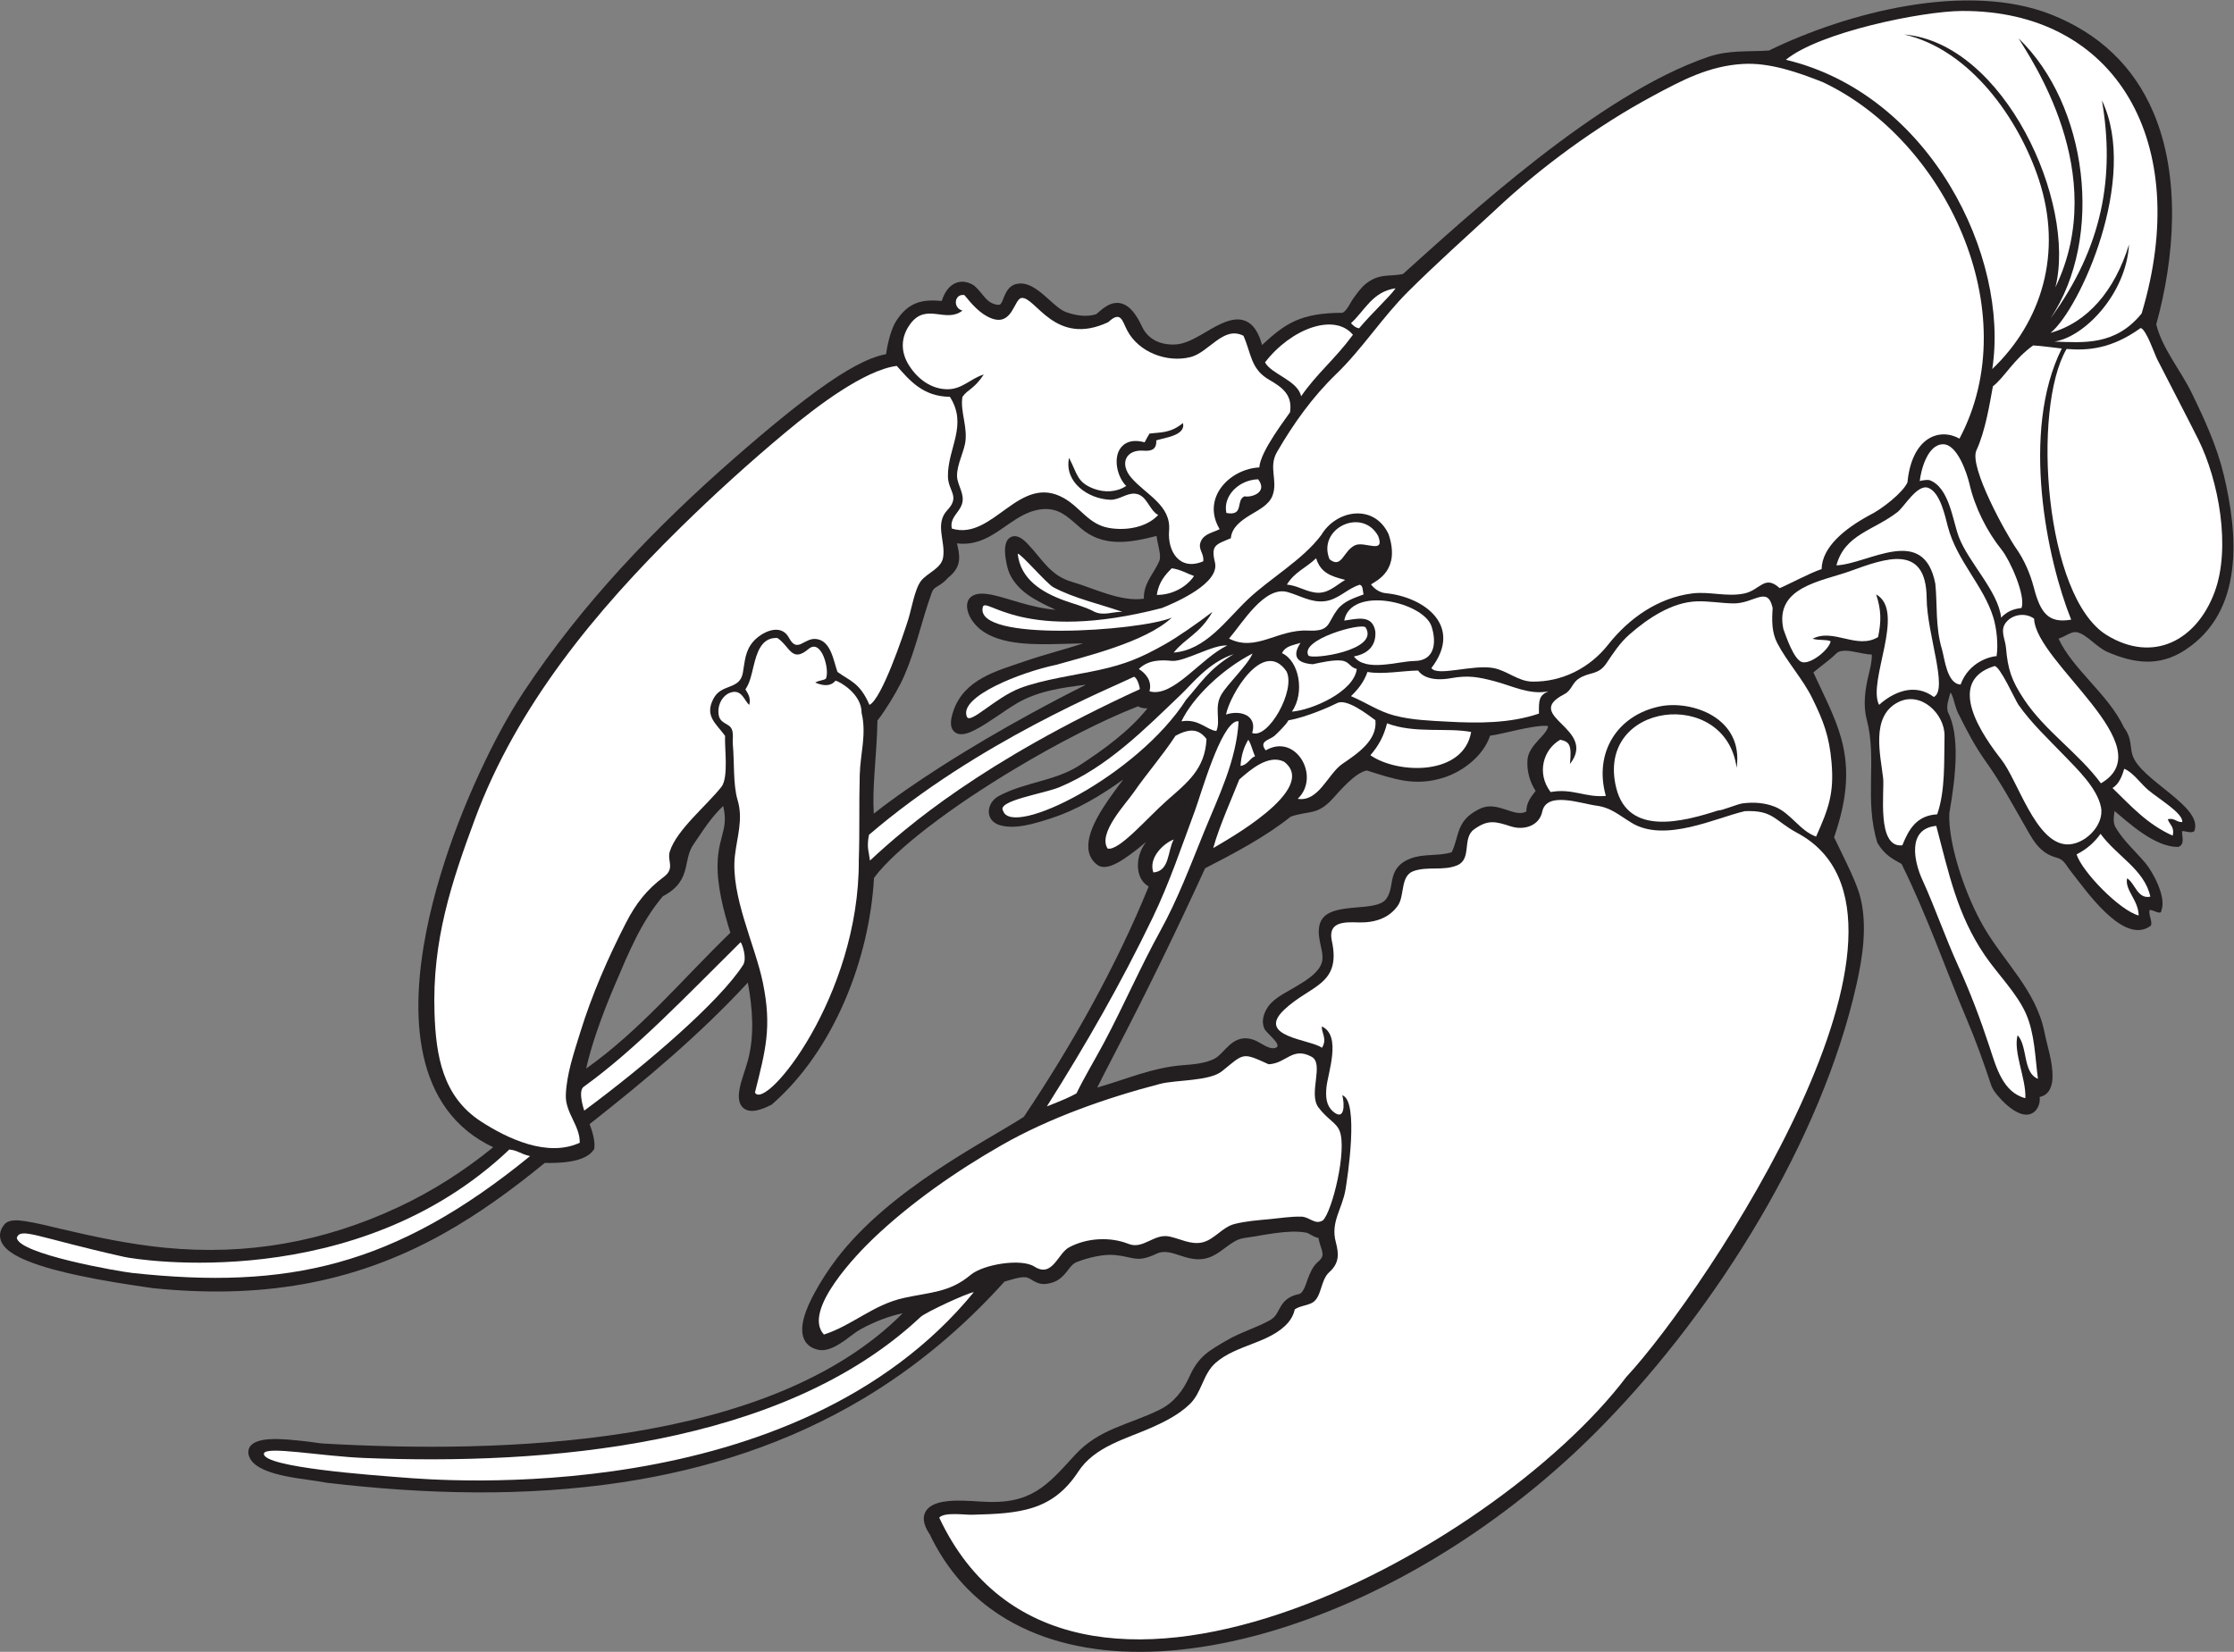
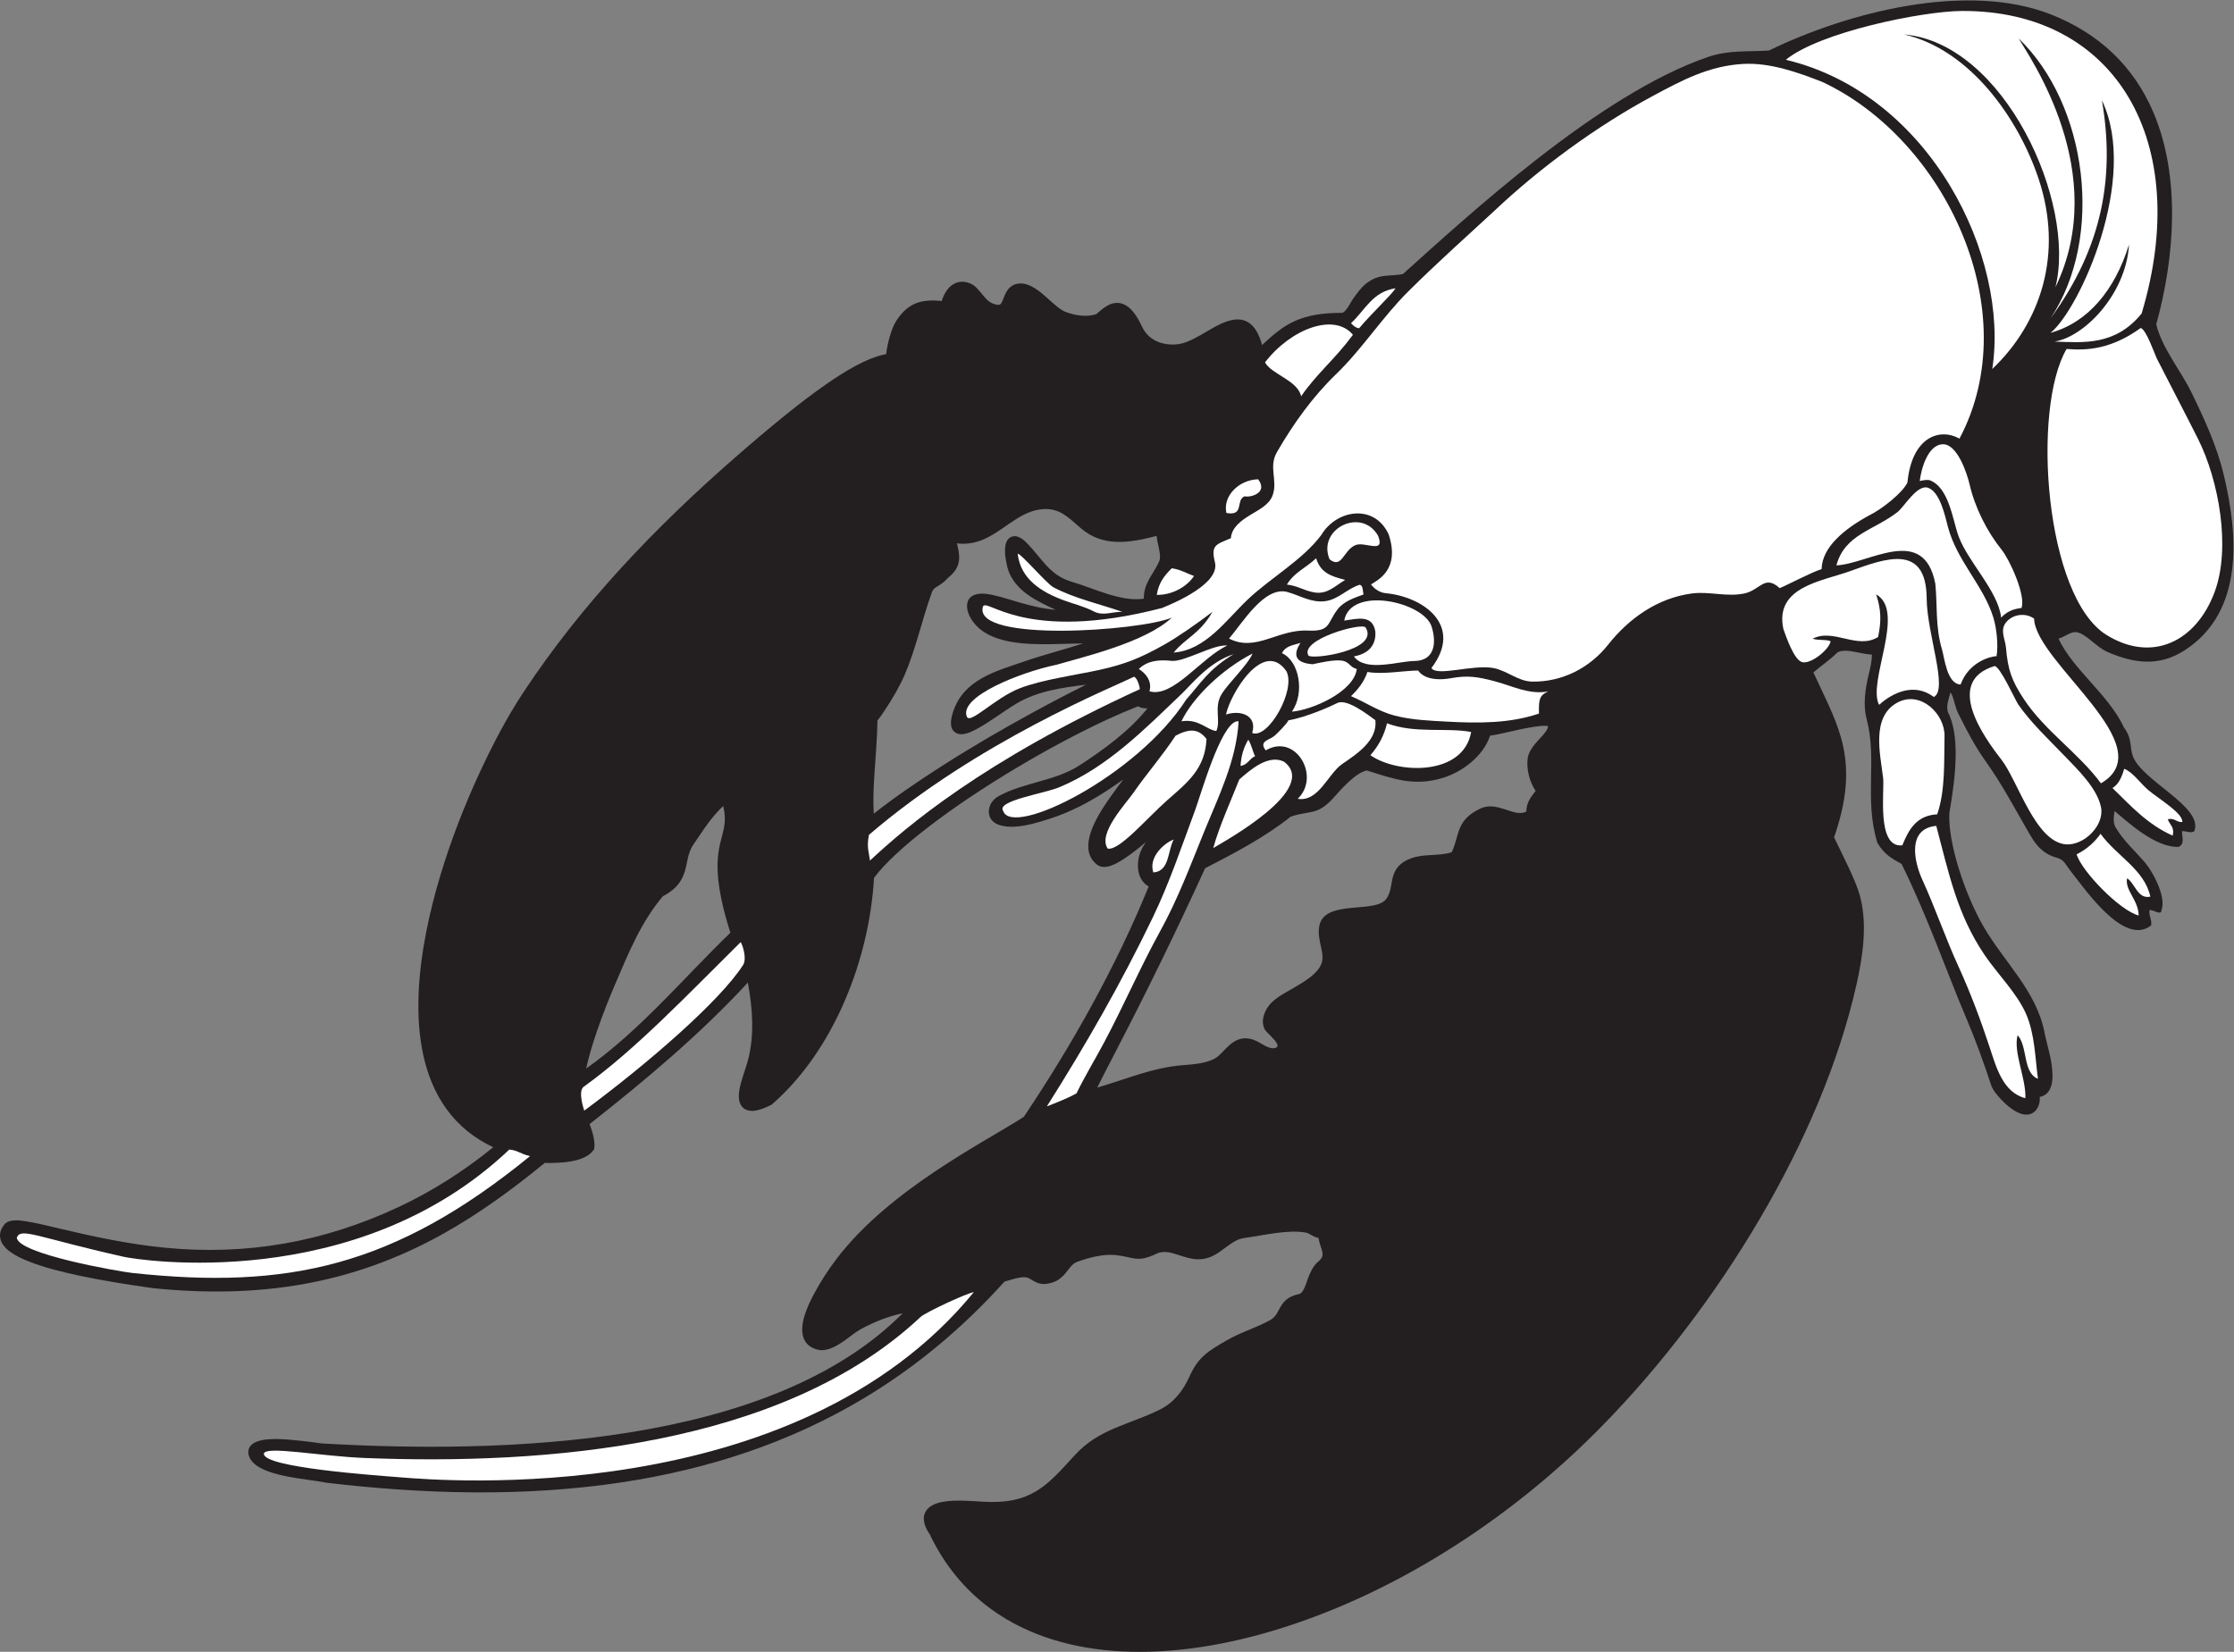
<svg xmlns="http://www.w3.org/2000/svg" viewBox="0 0 781.467 577.92" height="577.92" width="781.467" xml:space="preserve" id="svg2" version="1.1">
  <rect x="0" y="0" width="781.467" height="577.92" fill="#808080" stroke="none" />
  <defs id="defs6" />
  <g transform="matrix(1.333,0,0,-1.333,0,577.92)" id="g10">
    <g transform="scale(0.1)" id="g12">
      <path id="path14" style="fill:#231f20;fill-opacity:1;fill-rule:evenodd;stroke:none" d="m 5658.42,3484.27 c 15.45,-63.32 64.37,-121.19 92.8,-179.62 33.91,-69.65 66.32,-139.93 84.44,-215.58 37.7,-157.47 53.67,-358.35 -101.62,-459.7 -67.21,-43.87 -132.79,-35.64 -203.26,-5.16 -15.1,6.53 -28.46,17.92 -41.13,28.24 -10.92,8.9 -27.07,22.41 -41.54,23.96 -13.49,1.46 -27.81,-11.1 -46.04,-17.24 18.73,-40.83 53.81,-79.44 82.36,-111.71 32.21,-36.4 68.56,-76.43 88.97,-120.97 9.98,-13.15 14.97,-25.77 17.38,-42.24 1.58,-10.77 2.12,-20.89 5.54,-31.38 21.38,-65.71 186.24,-134.04 162.19,-198.51 -7.51,-7.29 -23.11,0.52 -32.46,-0.27 0.08,-17.36 7.49,-33.4 -8.89,-41.34 -62.67,-2.2 -135.06,67.09 -168.18,94.07 -0.1,-0.71 -0.19,-1.42 -0.29,-2.13 -1.07,-8.01 -2.25,-16.56 -1.61,-24.65 0.49,-6.09 2.03,-11.54 5.14,-16.84 20.23,-34.48 52.3,-62.7 78.03,-93.19 19.14,-22.71 55.62,-89.5 41.69,-124.1 0,-13.39 -19.93,0.86 -30.59,1.49 -4.4,-12.32 7.36,-28.24 3.33,-41.07 -70.54,-55.11 -172.67,95.08 -207.08,137.99 -4.89,6.09 -9.29,12.38 -13.76,18.77 -2.77,3.95 -5.68,8.16 -9.09,11.59 -5.62,5.64 -12.52,8.35 -20.08,10.44 -13.73,3.79 -26.06,10.45 -36.76,19.83 -18.98,16.6 -29.97,38.14 -42.3,59.6 -33.57,58.33 -65.13,117.48 -104.47,172.29 -28.25,39.37 -51.07,83.28 -72.51,126.66 -3.95,8 -6.56,16.48 -8.98,25.04 -2.74,9.64 -5.24,21.07 -11.17,29.62 -6.04,-21.89 -10.92,-33.66 -7.12,-50.79 31.87,-61.1 21.89,-164.57 4.09,-266.26 -3.69,-77.76 40.26,-212.18 90.25,-298.43 53.41,-92.11 137.46,-167.03 159.2,-275.64 7.91,-39.46 21.75,-76.92 21.35,-117.84 -0.21,-22.29 -7.27,-46.42 -31.84,-52.38 -0.5,-0.12 -1.23,-0.3 -1.98,-0.51 0.17,-1.97 0.4,-4.01 0.39,-5.89 -0.03,-7.63 -1.84,-14.66 -5.27,-21.47 -3.86,-7.64 -9.78,-13.73 -17.87,-16.85 -23.25,-8.99 -50.59,11.44 -66.8,26.23 -11.79,10.76 -32.22,32.51 -37.29,47.82 -19.45,58.64 -40.22,117.16 -64.42,174.03 -54.28,127.54 -101.85,267.43 -171.05,407.74 -26.37,14.49 -45.54,25.12 -63.49,55.41 -35.2,113.9 0.06,218.21 -28.13,324.44 -9.93,37.39 -3.84,79.38 5.09,116.15 4.18,17.15 8.73,35.45 8.53,53.43 -13.55,0.68 -27.68,3.9 -40.19,6.31 -14.37,2.76 -41.15,8.55 -53.01,-3.2 -18.75,-18.54 -40.46,-32.91 -60.24,-49.87 25.44,-55.65 55.81,-112.6 72.45,-171 25.86,-90.82 11.84,-174.29 -18.06,-261.77 10.89,-23.05 22.39,-45.85 33.28,-68.91 13.35,-28.26 29.33,-62.21 36.51,-92.57 17.13,-72.53 5.24,-152.15 -10.81,-223.88 C 4779.88,1340.53 4504.67,901.941 4212.16,601.063 3981.64,362.637 3678.26,160.82 3360.45,61.484 3226.69,19.668 3082.1,-6.27 2941.59,1.309 2820.35,7.852 2700.25,39.902 2601.02,112.059 c -70.3,51.125 -123.68,117.832 -161.03,196.105 -11.7,17.156 -22.22,40.078 -10.92,60.059 16.5,29.16 69.66,29.16 98.75,28.535 16.02,-0.352 31.99,-1.426 47.98,-2.5 131.02,-8.848 172,42.566 245.14,122.43 63.04,68.937 140.62,78.75 221.89,118.644 37.57,18.438 61.82,50.156 78.74,87.617 23.92,52.93 50.53,67.137 98.29,94.942 36.25,21.101 76.55,32.422 112.87,52.605 16.75,9.328 19.41,21.711 28.64,36.848 11.25,18.465 26.34,27.344 47.37,31.668 12.23,2.492 19.32,29.836 23.1,39.804 6.08,16.067 13.35,33.524 26.85,44.804 6.23,5.21 12.02,11.43 11.97,19.99 -0.03,7.18 -3.51,16.26 -5.72,23.08 -2.15,6.65 -3.97,13.08 -5.06,19.67 -0.27,0.05 -0.56,0.09 -0.83,0.15 -7.46,1.51 -13.67,4.94 -20.18,8.65 -3.04,1.72 -7.39,4.35 -10.84,5.02 -47.89,9.2 -114.31,-7.54 -162.89,-13.99 -10.42,-1.38 -19.64,-5.46 -28.56,-10.91 -26.66,-16.31 -44.95,-38.1 -77.71,-43.81 -6.53,-1.14 -13.15,-1.4 -19.76,-0.97 -14.53,0.95 -28.31,5.21 -42.07,9.68 -19.73,6.42 -41.32,14.55 -61.47,5.02 -53.14,-25.15 -59.21,-8.64 -109.59,-3.71 -30.61,2.99 -70.37,-6.93 -98.91,-17.81 -11.21,-4.28 -17.27,-12.29 -24.29,-21.5 -15.51,-20.336 -28.6,-32.172 -55.14,-36.106 -12.62,-1.875 -23.07,0.438 -34.09,6.61 -7.05,3.945 -13.66,9.347 -21.89,10.371 -15.27,1.894 -38.87,-6.766 -55.65,-11.25 C 2527.57,851.219 2403.95,747.363 2264.56,664.148 2070.2,548.125 1856.97,479.129 1633.79,445.207 1377.41,406.211 1112.85,413.535 855.973,444.012 l -0.668,0.078 -0.66,0.137 c -49.426,10.363 -172.063,15.324 -198.223,62.89 -4.625,8.41 -6.582,18.051 -2.777,27.188 12.679,30.48 80.726,24.386 106.914,22.394 19.011,-1.445 37.976,-3.625 56.882,-6.054 10.059,-1.29 21.606,-3.399 31.622,-3.965 461.107,-26.145 1169.187,-10.813 1519.717,341.922 -38.21,-7.813 -74.94,-22.879 -109.24,-41.266 -13.82,-7.426 -28.95,-20.402 -42.1,-29.602 -18.52,-12.98 -44.52,-29.492 -68.16,-25.254 -14.24,2.567 -27.1,8.973 -35.37,21.192 -23.34,34.461 5.27,94.187 22.34,126.082 16.86,31.523 37.89,63.946 59.63,92.456 140.34,183.99 393.47,308.52 490.85,372.04 125.77,187.42 242.5,394.99 327.66,604.63 -28.02,15.54 -33.38,52.5 -24.05,83.42 3.68,12.19 9.68,23.24 17.13,33.39 -18.7,-15.92 -38.23,-31.48 -58.26,-44.57 -17.8,-11.63 -49.78,-30.92 -70.21,-15.17 -7.76,5.96 -13.89,13.41 -17.91,22.36 -21.91,48.78 29.93,123.29 57.05,161.37 9.61,13.51 19.55,26.77 29.54,39.99 -59.09,-42.31 -121.2,-79.96 -191.18,-102.44 -39.19,-12.58 -91.82,-29.57 -132.54,-17.59 -40.44,11.89 -36.18,58.57 -3.2,76.45 67.81,36.78 148.01,38.82 212.91,81.12 61.9,40.36 130.02,89.48 177.56,149.24 -8.76,-0.73 -16.97,0.96 -24.88,5.14 -51.22,-19.91 -101.6,-43.61 -150.57,-68.43 -59.37,-30.09 -117.68,-62.63 -174.73,-96.93 -77.14,-46.37 -153.57,-96.61 -224.94,-151.5 -29.86,-22.96 -59.25,-47.07 -86.75,-72.85 -19.63,-18.42 -39.61,-38.74 -55.81,-60.47 -11.89,-212.52 -104.48,-451.92 -267.03,-593.88 l -1.44,-1.26 -1.71,-0.86 c -20.18,-10.14 -55.7,-26 -74.94,-5.88 -18.59,19.43 -5.61,59.52 1.37,81.76 4.23,13.48 9.12,27 12.75,40.62 17.77,66.59 12.38,137.17 -0.09,204.61 -126.31,-136.75 -269.09,-256.34 -415.19,-371.32 7.14,-18.83 14.66,-44.8 12.46,-61.81 l -0.48,-3.69 -2.13,-3.05 c -22.65,-32.35 -88.87,-34.12 -127.66,-33.44 -83.81,-68.65 -171.42,-132.8 -266.12,-185.73 C 921.316,962.195 675.797,926.875 401.641,954.5 l -0.328,0.031 -0.321,0.047 c -65.199,9.445 -129.836,19.258 -194.308,33.125 -44.664,9.59 -92.473,21.247 -134.813,38.477 -26.145,10.64 -68.84,30.7 -71.719,63.11 -1.074,12.04 3.574,22.94 11.016,32.17 12.062,14.99 38.891,11.3 55.551,8.76 29.625,-4.51 60.004,-12.3 89.199,-19.2 92.301,-21.83 182.738,-41.14 277.395,-50.36 214.476,-20.89 415.769,14.95 611.187,106.16 89.72,41.87 173.08,95.3 249.82,157.63 -48.92,22.93 -90.65,56 -122.87,100.58 -119.1,164.77 -70.22,432 -16.08,612.22 28.07,93.4 63.78,185.41 104.9,273.82 32.97,70.88 70.6,142.93 113.73,208.19 153.47,232.03 345.34,432.24 554.28,614.83 43.31,37.84 87.11,75.23 131.89,111.34 36.22,29.2 73.27,57.81 111.61,84.2 40.65,27.97 101.59,66.94 153.59,76.4 3.27,27.95 13.81,67.63 26.34,86.96 31.84,49.18 67.39,57.52 119.66,52.61 3.04,10.91 8.86,21.96 13.8,28.58 17.71,23.73 44.05,28.46 69.62,12.73 l 0.94,-0.58 0.85,-0.72 c 12.51,-10.49 19.9,-22.29 30.65,-33.81 6.8,-7.28 13.53,-11.92 23.19,-14.69 3.77,-1.09 11.47,-3.05 14.93,0.01 3.7,3.27 7.03,13.02 8.81,17.61 7.56,19.44 17.38,34.78 40.36,36.62 29.24,2.34 56.72,-22.91 77.05,-41.03 11.94,-10.64 30.6,-28.4 45.58,-33.81 24.67,-8.91 53.9,-14 79.45,-5.69 3.79,3.25 7.51,6.57 11.35,9.77 11.03,9.17 23.44,17.8 38.06,19.6 35.71,4.41 57.95,-34.26 70.66,-61.54 17,-36.56 53.1,-50.15 91.64,-46.94 21.74,1.81 46.04,15.07 64.75,25.72 29.32,16.68 73.14,47 108.19,38.1 29.23,-7.42 43.11,-37.48 50.57,-65.54 60.2,55.85 100,84.27 211.29,84.51 12.05,5.93 20.75,27.64 28.58,38.21 9.75,13.17 19.6,27.66 32.5,37.93 14.62,11.66 29.28,18.13 47.79,20.56 16.89,2.2 32.79,1.28 49.73,5.23 163.56,146.54 512.98,471.62 800.51,569.58 54.76,18.66 104.05,13.19 159.71,16.8 206.25,100.67 520.36,181.74 741.13,94.39 123.77,-48.99 215.66,-134.06 267.94,-256.93 72.14,-169.57 55.64,-382.13 7.42,-556 z m -2816.16,-837.4 c -29.22,-0.46 -58.42,-1.81 -87.65,-2.1 -63.59,-0.65 -158.23,1.25 -200.12,57.69 -17.33,21 -29.24,62.23 6.11,72.85 l 0.38,0.12 c 16.21,4.39 36.03,0.55 52.03,-3.34 21.28,-5.19 42.34,-12.13 63.42,-18.18 30.52,-8.77 62.07,-16.4 93.87,-18.87 -47.23,22.04 -95.98,44.12 -120.03,92.72 -5.48,11.08 -9.1,27.99 -10.97,40.18 -2.66,17.27 -5.66,47.75 12.85,57.61 16.24,8.66 32.88,-5.3 43.54,-16.33 39.1,-40.39 59.47,-84.16 117.33,-100.86 55.55,-16.03 128.71,-53.4 188.78,-44.17 -0.21,4.12 -0.05,8.27 0.46,12.44 4.15,34.46 27.23,56.5 40,86.31 4.67,10.89 -0.56,31.51 -2.98,42.7 -1.64,7.53 -3.32,15.35 -4.33,23.2 -69.01,-17.68 -140.18,-30.93 -199.79,21.23 -35.48,31.04 -59.83,56.75 -110.43,47.57 -55.42,-10.04 -95.66,-58.82 -147.52,-79.42 -21.94,-8.72 -43.58,-11.61 -65.92,-8.85 0.72,-3.66 1.63,-7.3 2.44,-10.82 7.89,-34.27 2.87,-56.71 -26,-79.57 -5.82,-6.76 -12.19,-12.41 -19.64,-17.4 -4.58,-3.06 -9.73,-5.73 -14.11,-8.98 -4.73,-3.52 -6.98,-7.45 -8.97,-12.98 -25.98,-71.77 -41.37,-147.19 -71.87,-217.39 -6.62,-15.27 -14.51,-30.21 -22.73,-44.67 -9.08,-15.98 -18.8,-31.72 -29.03,-46.99 -5.68,-8.47 -12.04,-17.96 -18.74,-26.13 -0.79,-47.24 -4.96,-94.11 -7.98,-141.24 -2.19,-34.1 -3.8,-68.9 -1.71,-103.23 55.61,43.72 114.9,84.07 174.22,122.11 78.23,50.17 158.72,97.25 240.26,141.81 46.96,25.66 94.43,50.55 142.33,74.51 -63.47,-7.71 -127.13,-16.67 -182.35,-49.52 -17.82,-10.6 -35.11,-22.73 -52.32,-34.3 -18.25,-12.26 -37.4,-25.17 -57,-35.13 -14.68,-7.46 -36.91,-17.2 -52.05,-5.82 -16.4,12.33 -10.19,37.36 -4.88,53.67 28.02,85.94 114.01,107.08 189.84,133.21 49.71,17.15 101.22,29.85 151.26,46.36 z m 1220.28,-217.26 c -13.93,4.16 -63.78,-6.4 -75.31,-8.89 -17.17,-3.72 -34.26,-7.83 -51.46,-11.45 -7.16,-1.52 -16.63,-3.58 -25.42,-4.56 -17.41,-52.93 -71.72,-94.67 -122.99,-110.55 -75.97,-23.53 -129.68,-3.04 -200.61,19.14 -30.64,-6.03 -69.33,-51.86 -89.02,-73.55 -41.12,-45.3 -61.96,-30.95 -110.6,-47.57 -65.84,-52.94 -150.38,-97.43 -224.63,-135.5 -75.96,-166.02 -154.4,-326.73 -238.67,-488.67 -15.02,-28.87 -29.88,-57.83 -44.45,-86.92 76.71,21.9 144.21,52.39 224.51,58.68 26.58,2.07 57.13,4.4 81.45,16.04 8.45,4.06 15.98,11.53 22.45,18.17 11.98,12.31 23.63,25.66 39.92,32.34 18.49,7.57 36.75,3.86 53.87,-5.34 11.78,-6.34 28.77,-18.64 42.21,-16.57 28.06,4.31 -20.04,38.55 -25.53,50.61 -7.4,16.27 -4.33,32.77 3.44,48.26 14.97,29.85 46.41,43.36 73.48,59.52 24.88,14.84 67.89,38.61 74.29,69.43 2.62,12.57 -0.19,25.69 -2.88,37.99 -4.2,19.32 -8.53,37.71 -3.95,57.46 1.48,6.4 4.22,12.3 8.24,17.5 33.15,42.79 140.7,15.91 166.53,50.64 15.29,20.56 11.74,43.86 20.5,66.39 8.15,20.99 24.24,32.84 44.87,40.47 34.35,12.71 72.06,5.09 106.6,15.95 10.37,20.28 12.98,42.65 21.67,63.4 10.47,25.02 29.07,39.5 53.03,51.02 45.81,22.03 90.1,-25.06 121.28,-7.39 0.34,22.95 11.01,36.98 24.44,53.93 -15.66,23.95 -23.64,53.8 -21.32,82.13 1.68,20.47 15.54,37.02 28.79,51.58 6.36,7.01 24.59,24.43 25.27,36.31 z M 1897.66,2219.93 c -14.32,-13.52 -27.13,-28.61 -38.92,-44.36 -13.04,-17.43 -24.31,-35.71 -36.9,-53.3 -17.48,-24.4 -16.7,-45.71 -24.45,-72.77 -9.25,-32.3 -29.02,-51.19 -57.93,-66.37 -58.35,-69.2 -90.19,-149.29 -125.44,-231.53 -17.63,-41.1 -34.08,-82.91 -48.42,-125.26 -10.42,-30.77 -20.3,-63.04 -27.4,-95.36 141.93,100.34 254.09,236.19 378.48,356.48 -17.83,56.35 -34.82,121.92 -33.64,180.59 0.36,17.83 2.49,34.94 6.4,52.31 2.85,12.64 6.63,25.05 9.43,37.68 5,22.65 3.9,41.6 -1.21,61.89 v 0" />
      <path id="path16" style="fill:#ffffff;fill-opacity:1;fill-rule:evenodd;stroke:none" d="m 5391.24,3438.98 c 77.92,11.78 187.96,124.02 195.82,254.85 -37.62,-120.87 -107.87,-204.41 -205.99,-231.97 76.36,61.74 232.88,406.14 134.76,610.23 34.05,-197.04 3.21,-383.92 -134.76,-572.09 141.51,212.41 97.24,560.71 -83.9,734.82 30,-50.82 241.72,-352.88 96.62,-653.45 55.7,222.84 -134.56,640.91 -396.65,663.62 174.07,-40.03 301.34,-222.83 353.42,-381.4 63.23,-192.32 6.8,-373.53 -122.47,-496.66 45.55,293.56 -161.96,720.91 -541.59,811.67 88.19,72.57 357.99,127.55 461.76,128.1 404.1,2.09 606.81,-344.45 471.82,-793.99 -68.88,-85.07 -152.74,-76.33 -228.84,-73.73 v 0" />
      <path id="path18" style="fill:#ffffff;fill-opacity:1;fill-rule:evenodd;stroke:none" d="m 5142.07,3184.29 c -52.34,29.21 -124.93,4.3 -136.57,-115.17 -12.25,-26.5 -66.29,-69.88 -101.11,-86.71 -63.9,-34.87 -123.18,-83.05 -124.06,-140.5 -30.41,-9.99 -95.26,-44.57 -110.14,-50.05 -39.59,36.3 -50.94,-5.09 -92.58,-13.97 -46.43,-9.87 -91.37,5.97 -137.31,0 -89.71,-11.64 -165.48,-65.03 -220.57,-134.83 -46.92,-59.44 -119.17,-97.9 -198.96,-96.54 -36.99,0.63 -66.1,28.94 -101.71,35.59 -54.09,10.11 -147.91,-23.14 -162.72,0 84.66,110.91 -19.44,186.75 -119.74,196.46 -18.3,1.77 -31.44,13.31 -38.75,23.06 16.13,10.77 77.59,37.9 46.09,131.79 -37.96,81.25 -137.34,64.19 -176.62,-2.12 -48.92,-65.59 -133.69,-112.83 -193.45,-169.66 -55.82,-53.09 -110.44,-132.91 -193.87,-138.84 31.11,38.39 68.51,48.71 101.71,106.79 -40.04,-30.57 -91.25,-66.21 -124.55,-84.98 -62.19,-35.08 -103.8,-52.55 -173.44,-67.66 -60.33,-13.1 -149.31,-25.38 -207.17,-47.73 -65.42,-25.27 -130.48,-95.41 -139.21,-74.98 -22.45,52.47 140.84,116.98 235.12,136.54 73.3,21.29 233.24,58.86 302.45,123.55 -84.8,-35.16 -519.47,-65.51 -495.8,27.97 7.41,29.25 104.78,-97.51 470.38,-2.55 37.22,15.06 152.18,65 138.76,119.75 -11.14,45.47 2.09,46.6 41.76,63.33 2.3,28.96 27.65,46.55 50.1,60.49 21.06,13.09 49.86,26.41 59.24,51.38 14.78,39.36 -11.47,74.46 11.78,114.5 43.69,75.22 93.07,144.45 155.71,204.94 68.02,65.68 120.78,149 188.88,216.62 73.21,72.7 150.07,141.55 225.89,211.47 119.43,112.91 268.43,222.28 416.05,301.57 76.25,40.97 146.46,78.54 235.77,83.84 71.1,4.24 146.01,-22.49 209.7,-47.67 322.74,-151.97 535.52,-602.54 358.94,-935.68 v 0" />
      <path id="path20" style="fill:#ffffff;fill-opacity:1;fill-rule:evenodd;stroke:none" d="m 3662.26,3578.82 c -12.58,-19.35 -59.71,-62.37 -95.58,-104.79 -8.18,0.33 -16.17,7.35 -21.38,13.26 36.42,33.08 56.14,82.85 116.96,91.53 z m -111.88,-122.04 c -48.04,-65.2 -93.24,-99.74 -135.94,-161.29 -9.5,41.97 -76.88,56.93 -94.85,88.82 69.12,89.78 182.88,130.48 230.79,72.47 v 0" />
      <path id="path22" style="fill:#ffffff;fill-opacity:1;fill-rule:evenodd;stroke:none" d="m 5423.14,3419.58 c 56.13,-4.58 118.15,0.19 194.4,54.99 14.61,-3.43 36.4,-68.24 43.5,-82.22 35.56,-69.99 72.25,-139.35 107.38,-209.56 54.17,-108.27 86.34,-285.16 43.17,-401.19 -47.83,-128.57 -162.32,-187.03 -283.04,-113.04 -162.53,99.57 -197.58,593.99 -105.41,751.02 v 0" />
-       <path id="path24" style="fill:#ffffff;fill-opacity:1;fill-rule:evenodd;stroke:none" d="m 5435.21,2709.09 c -59.19,-10.05 -80.33,16.16 -98.19,84.84 -9.27,35.63 -24.9,71.88 -46.4,102.5 -24.36,34.66 -124.23,213.46 -104.12,257.01 23.47,50.84 34.54,120.6 43.27,168.15 29.23,22.21 54.37,70.59 105.53,107.22 24.5,-1.26 49.28,-5.35 75.23,-8.05 -109.09,-217.94 -38.6,-554.94 24.68,-711.67 v 0" />
-       <path id="path26" style="fill:#ffffff;fill-opacity:1;fill-rule:evenodd;stroke:none" d="m 2353.28,3375.18 c 33.38,-37.8 68.7,-80.62 139.39,-81.13 47.79,-74.91 -5.86,-134.56 -5.09,-208.5 0.42,-39.73 32.85,-52.17 -1.38,-88.75 -34.34,-36.68 -4.03,-82.45 -11.34,-124.83 -4.95,-28.65 -41.36,-39.99 -57.66,-60.79 -16.77,-21.38 -25.43,-75.2 -33.88,-101.93 -12.88,-40.83 -69.75,-209.24 -101.7,-223.76 -25.28,58.6 -51.2,62.62 -83.91,86.45 -10.52,29.04 -16.84,82.09 -55.93,86.45 -32.19,3.6 -49.07,-38.84 -71.28,3.04 -21.62,40.75 -72.75,14.7 -94.24,-10.25 -21.13,-24.53 -21.42,-51.34 -26.9,-81.72 -8.23,-45.66 -55.75,-27.17 -77,-67.5 -24.05,-45.65 6.37,-64.82 30.41,-97.83 -1.77,-30.12 9.79,-109.2 -9.64,-133.87 -38.89,-49.34 -117.12,-112.52 -135.29,-169.13 -8.04,-25.08 14.72,-44.44 -16.17,-67.41 -44.72,-33.26 -73.3,-70.31 -98.72,-119.77 -47.6,-92.56 -90.12,-190.02 -120.74,-289.57 -16.04,-52.11 -35.33,-107.77 -37.37,-162.67 -1.74,-47.12 37.25,-79.89 36.54,-125.48 -84.33,-38.98 -189.22,10.4 -259.35,55.94 -100.54,65.27 -118.05,172.75 -121.78,284.18 -6.36,190.58 44.18,342.54 106.19,509.81 110.01,296.8 317.54,546.88 538.75,764.2 89.3,87.73 181.85,171.71 277.85,251.77 80.52,67.15 204.97,161.7 290.24,173.05 z m -186.07,-821.04 c -7.66,-5.05 -15.09,-3.25 -27.98,-10.17 26.66,-11.4 43.4,-7.5 53.41,5.09 11.57,-2.52 69.01,-35.52 68.36,-84.61 13.46,-56.16 -3.33,-105.9 -4.87,-162.64 -2.19,-80.55 0.2,-146.97 -2.48,-223.99 2.15,-357.44 -245.76,-660.41 -272.49,-609.79 28.12,112.13 44.64,171.76 20.87,287.93 -20.37,99.52 -85.04,228.08 -73.56,332.82 5.48,50.09 22.42,96.14 7.1,146.97 -12.09,40.12 -8.25,101.98 -12.46,145.5 -1.59,16.44 5.56,40.09 -11.97,50.71 -16.62,10.07 -25.95,13.74 -25.95,37.16 0,19.48 11.4,40.98 30.41,48.11 31.61,11.86 38.38,-23.21 50.74,-31.74 4.68,20.76 -5.05,31.09 -10.18,40.69 12.06,17.53 16.2,39.89 21.18,60.15 8.23,33.37 19.71,77.21 62.74,74.61 33.15,-22.23 37.22,-66.43 81.9,-28.63 33.88,28.67 56.16,-56.01 45.23,-78.17 v 0" />
      <path id="path28" style="fill:#ffffff;fill-opacity:1;fill-rule:evenodd;stroke:none" d="m 5304.8,2739.75 c -8.69,-1.6 -32.87,-2.76 -53.41,-25.42 -7.52,69.43 -86.3,145.59 -111.25,212.53 -16.18,43.46 -25,129.71 -76.9,148.53 -11.1,1.78 -25.42,-2.55 -25.42,-2.55 3.39,30.6 20.91,96.18 61.02,96.62 37.77,0.4 63.2,-76.86 69.75,-105.34 13.86,-60.19 45.58,-123.9 84.48,-172.01 20.65,-25.56 63.72,-119.57 51.73,-152.36 z m -229.99,-233.54 c -51.89,38.82 -108.54,11 -143.79,-20.72 -31.43,61.51 71.48,245.8 -7.62,289.86 13.48,-40.71 13.73,-70.31 5.08,-111.87 -55.33,-33.77 -116.89,24.06 -172,-4.48 19.71,-5.27 34.72,-1.01 47.5,-6.58 -3.73,-21.35 -50.26,-59.71 -73.82,-55.04 -22.32,4.4 -43.59,69.17 -50.19,86.95 -24.02,111.18 101.14,125.4 174.78,152.05 92.35,33.41 200.27,74.23 201.23,-71.75 0.6,-92.63 57.22,-238.79 18.83,-258.42 z m 70.23,32.68 c -35.94,1.34 -42.12,69.29 -48.74,91.54 -18.12,60.93 -11.87,116.32 -17.61,172.86 -30.32,157.71 -175.1,51.91 -259.54,48.34 21.94,81.59 97.43,91.16 160.19,139.84 18.2,14.12 52.28,74.89 81.3,63.43 30.84,-12.19 43.55,-73.51 50.91,-101.56 23.77,-90.52 93.62,-154.3 119.5,-239.01 8.61,-28.16 13.12,-71.85 8.34,-100.98 -15.8,-0.55 -72.69,-14.85 -94.35,-74.46 v 0" />
      <path id="path30" style="fill:#ffffff;fill-opacity:1;fill-rule:evenodd;stroke:none" d="m 3301.64,3077.52 c 26.83,-35.56 -19.88,-48.57 -35.66,-44.62 -24.23,-10.09 0.31,-52.59 -47.65,-43.77 -9.83,43.62 31.63,87.02 83.31,88.39 z m 187.31,-209.89 c -32.95,80.79 85.16,137.6 127.63,61.19 18.93,-48.99 -35.19,-13.34 -60.01,-24.21 -31.92,-13.97 -34.73,-63.28 -67.62,-36.98 v 0" />
      <path id="path32" style="fill:#ffffff;fill-opacity:1;fill-rule:evenodd;stroke:none" d="m 3453.77,2870.29 c 11.72,-37.44 37,-46.91 76.27,-56.8 -26.53,-15.73 -46.74,-38.61 -80.73,-32.92 -28.12,4.71 -43.67,17.68 -72.25,20.64 20.23,33.17 49.38,43.01 76.71,69.08 z m -287.66,-474.25 c -3.52,-78.58 -50.2,-114.47 -102.83,-160.7 -52.6,-46.21 -126.55,-134.2 -156.6,-127.01 -26.63,39.94 47.89,117.51 69.07,148.33 32.38,47.09 73.33,93.5 109.11,147.81 40.46,21.51 61.77,16.22 81.25,-8.43 z M 3026.6,2045.61 c -13.61,39.71 28.43,77.28 53.4,86.46 -16.39,-30.23 -10.12,-83.12 -53.4,-86.46 z m 157.22,64 c 14.83,55.87 53.89,142.3 68.31,180.02 28.14,24.76 76.41,67.22 117.59,46.6 94.09,-72.1 -157.14,-209.04 -185.9,-226.62 z m 91.96,284.35 c 8.18,-12.16 11.01,-29.67 17.81,-43.22 -15.04,-6.15 -19.33,-23.06 -38.15,-25.43 1.63,28.03 9.1,50.23 20.34,68.65 z m 584.81,20.34 c -20.3,-115.53 -191.98,-111.15 -264.44,-61.02 22.07,25.35 35.69,51.31 43.71,83.79 72.41,-27.63 157.22,-10.56 220.73,-22.77 z m -251.29,30.94 c 5.83,-53.22 -48.15,-88.32 -86.89,-114.85 -37.7,-25.82 -61.84,-100.45 -116.95,-91.53 61.04,58.61 -5.05,173.48 -83.94,127.18 -19.23,24.68 9.96,26.89 22.91,38.09 9.03,8.25 31.32,29.86 36.66,40.8 47.3,7.86 113.77,37.8 127.56,45.08 25.33,13.36 80.33,-30.12 100.65,-44.77 z m 453.57,75.57 c -24.2,-10.54 -24.91,-22.84 -24.31,-58.2 -76.22,-26 -159.82,-25.54 -239.28,-21.19 -46.53,2.54 -94.52,4.17 -139.8,16.02 -41.39,10.83 -71.1,32.26 -114.18,50.94 18.21,17.39 34.06,37.13 43.22,63.56 38.3,-7.46 95.56,3.45 133.02,3.63 10.99,-16.45 38.67,-28.54 86.09,-20.07 44.39,7.93 69.55,3.76 113.87,-7.82 46.98,-12.27 91.27,-36.29 141.37,-26.87 z m -776.92,-109.05 c 14.3,46.57 -31.56,61 -68.65,48.31 10.25,52.29 98.25,201.17 158.67,113.39 25.18,-49.45 -48.17,-179.01 -90.02,-161.7 z m 1.04,208.5 c -13.55,-31.58 -64.96,-78.69 -82.15,-108.23 -19.52,-33.54 -0.66,-68.32 -12.96,-95.19 -25.88,3.12 -46.49,33.05 -91.54,25.43 29.78,62.94 107.57,137.37 186.65,177.99 z m -49.85,-1.81 c -66.2,-39.93 -86.89,-77.3 -124,-118.71 -129.01,-201.05 -457.01,-363.65 -480.64,-292.69 -18.76,26.84 106.32,45.14 147.77,62.36 125.44,52.12 223.99,152.6 320.27,244.61 27.16,25.94 71.52,83.21 136.6,104.43 z m -16.33,22.72 c -68.12,-31.04 -142.18,-138.24 -204.37,-120.08 7.79,28.29 -11.46,48.27 -27.97,58.48 24.22,23.89 57.4,24.35 86.23,21.41 33.03,-3.37 110.26,44.26 146.11,40.19 z m 339.75,-61.6 c -8.04,-60.53 -118.49,-107.93 -170.36,-111.87 34.66,49.72 19.02,133.35 -26.05,153.47 9.67,19.14 26.81,19.92 48.51,27.05 -16.39,-25.45 -20.69,-52.31 32.11,-56.09 20.37,4.29 53.89,12.13 75.5,9.58 21.58,-2.55 20.49,-17.02 40.29,-22.14 z m 17.79,195.78 c -23.99,-9.04 -51.57,-17.57 -67.95,-38.83 -28.58,-37.11 -17.9,-58.88 -77.87,-56.06 -80.45,3.77 -136.38,-57.1 -207.25,-21.03 34.91,40.44 93,139.06 153.45,122.15 32.73,-9.15 62.04,-28.33 97.92,-24.03 35.57,4.28 58.39,33 91.53,43.23 9.49,-2.39 7.31,-16.43 10.17,-25.43 z m -444.95,48.31 c -20.61,-30.25 -59.08,-49.91 -97.79,-49.58 5.25,32.9 20.25,50.84 39.3,69.92 23.16,-3.12 39.04,-13.51 58.49,-20.34 z m -462.76,58.48 c 8,1.4 76.12,-78.68 93.86,-88.14 54.39,-28.99 122.44,-43.98 180.75,-64.41 -26.43,0.86 -50.28,-11.87 -75.48,1.35 -24.73,12.98 -52.2,19.36 -78.31,29.01 -57.75,21.33 -113.5,55.29 -120.82,122.19 v 0" />
-       <path id="path34" style="fill:#ffffff;fill-opacity:1;fill-rule:evenodd;stroke:none" d="m 4651.77,2739.75 c -2.17,-32.74 -2.72,-63.77 12.45,-92.79 25.26,-48.39 67.28,-94.48 91.37,-143.67 29.34,-59.87 44.62,-99.15 50.69,-168.24 7.13,-80.95 -7.32,-121.45 -40.52,-195.35 -43.22,15.63 -66.37,62.29 -109.33,78.82 -26.71,10.27 -54.34,11.94 -82.48,8.57 -14.72,-1.75 -56.42,-19.8 -64.99,-18.74 -89.92,-28.62 -235.91,-69.46 -267.68,59.29 -55.71,225.81 287.51,266.41 315.99,52.58 19.19,132.99 -120.01,177.78 -200.83,161.4 -111.04,-22.52 -174.66,-119.98 -142.44,-235.13 -54.49,-4.83 -86.98,20.64 -144.92,10.17 -37.81,49.86 -18.77,112.5 25.42,137.3 24.13,-5.55 30.32,-12.77 25.43,-63.57 73.46,93.5 -126.41,125.3 -15.68,182.65 21.11,10.94 20.14,28.74 38.56,41.1 28.02,18.79 50.89,8.22 72.65,40.37 19.05,28.13 34.99,53.29 60.89,76.04 47.38,41.6 110.95,84.45 176.21,86.6 31.97,1.06 63.74,-4.85 95.68,-5.4 54.89,-0.96 90.37,48.17 103.53,-12 z M 2680.81,3553.4 c 36.73,3.98 87.74,-129.11 227.46,-63.43 33.55,31.3 36.64,3 49.92,-22.1 30.37,-57.44 104.82,-84.99 165.83,-69.6 48.8,12.3 86.14,82.97 139.05,55.96 20.89,-47.13 18.65,-87.33 67.5,-115.52 35.99,-20.76 61.33,-40.27 54.75,-85.29 -7.54,-12.07 -78.1,-101.9 -80.62,-144.72 -77.43,-3.91 -152.88,-79.91 -104.18,-161.97 -16.31,-9.03 -40.03,-11.52 -48.95,-31.53 -9.68,-21.72 8.89,-30.99 5.97,-52.89 -61.97,-26.52 -94.24,26.21 -89.64,80.54 5.64,66.5 -60,93.9 -98.45,137.89 -32.91,37.66 -15.07,75.67 31.91,71.87 20.23,-1.63 34.33,3.51 32.87,27.02 20.48,7 78.29,12.37 70.04,45.54 -33.49,-27.77 -60.64,-23.87 -87.83,-27.74 -4.51,-7.48 -8.75,-15.11 -12.72,-22.88 -15.91,4.33 -34.4,5.91 -49.33,-2.69 -38.32,-22.07 -25.69,-85.94 1.02,-111.73 -24.68,-16.76 -57.23,-17.81 -84.58,-7.53 -44.66,16.76 -42.91,37.88 -65.43,81.26 -13.33,-64.12 50.24,-107.57 107.39,-110.03 23.96,-1.03 43.28,17.87 65.5,15.96 31.94,-2.76 36.44,-42.96 61.03,-55.94 -31.21,-33.72 -86.14,-41.55 -129.3,-33.97 -53.07,9.32 -73.96,52.75 -117.2,77.68 -118.16,68.12 -186.4,-112.72 -295.07,-79.31 -4.79,24.84 11.49,35.57 22.39,54.71 15.02,26.34 -0.84,46.71 -7.17,71.83 -7.2,28.53 13.51,67.09 19.25,94.84 8.94,43.3 -13.33,85.82 -6.51,124.42 15.5,21.09 29.85,19.45 55.94,58.48 -35,-10.47 -56.53,-39.15 -96.05,-38.67 -42.25,0.5 -76.88,26.75 -99.3,61.23 -23.82,36.64 -23.08,76.39 3.36,111.32 41.83,55.26 92.57,-0.2 136.05,33.93 -26.35,6.88 -21.17,45.2 5.08,40.68 19.74,-24.04 41.57,-50.22 71.7,-61.37 54.82,-20.28 58.55,51.6 78.32,53.75 v 0" />
      <path id="path36" style="fill:#ffffff;fill-opacity:1;fill-rule:evenodd;stroke:none" d="m 3552.93,2612.63 c 41.43,7.47 58.84,32.78 56.16,65.9 -7.66,44.38 -46.94,33.07 -81.59,28.17 17.27,92.3 208.77,49.12 229.34,-15.78 13.39,-42.27 8.23,-89.67 -44.83,-90.26 -42.97,-0.48 -128.76,-29.99 -159.08,11.97 z m 30.51,76.28 c 38.77,-60.63 -142.63,-85.82 -150.01,-73.74 -22.82,41.66 138.11,86.6 150.01,73.74 v 0" />
      <path id="path38" style="fill:#ffffff;fill-opacity:1;fill-rule:evenodd;stroke:none" d="m 5337.85,2711.79 c 4.06,-115.49 340.28,-336.01 175.44,-432.25 -58.99,79.87 -146.53,136.99 -201.87,220.42 -33.21,50.05 -42.44,78.88 -47.31,135.55 -1.94,22.79 -16.77,45.72 0.3,66.67 17.52,21.48 50.99,25.84 73.44,9.61 z m -254.26,-513.61 c -54.68,-2.96 -74.89,-40.38 -91.54,-81.36 -68.26,-7.48 -46.37,142 -50.34,176.5 -7.13,61.82 -32.63,161.31 38.19,198.54 61,32.08 124.2,-31.17 122.93,-88.3 -1.45,-65.81 2.48,-142.67 -19.24,-205.38 z m 150.02,389.02 c 13.5,2.9 55.35,-90.32 62.81,-100.95 34.64,-49.41 78.97,-90.59 120.6,-133.9 34.03,-35.4 86.16,-85 96.37,-135.31 9.74,-47.98 -44.75,-101.09 -91.63,-97.68 -80.78,5.85 -126.42,166.91 -169.58,222.24 -47.34,60.69 -150.17,205 -18.57,245.6 v 0" />
      <path id="path40" style="fill:#ffffff;fill-opacity:1;fill-rule:evenodd;stroke:none" d="m 5574.32,2317.68 c 21.94,-7.86 44.16,-39.98 63.12,-55.75 31.47,-26.15 91.17,-60.73 89.43,-84.09 -16.02,-0.77 -19.2,11.31 -38.14,7.62 3.97,-14.08 18.57,-19.91 12.72,-43.23 -67.15,30.33 -108.44,76.95 -157.9,124.97 16.31,9.67 24.69,29.41 30.77,50.48 z m -493.19,-149.79 c 32.78,-123.33 54.38,-232.18 127.27,-339.49 33.46,-49.27 84.62,-99.74 108.35,-153.97 23.07,-52.76 23.66,-114.17 31.27,-170.39 -40.31,15.64 -26.48,85.39 -53.4,114.42 -12.06,-44.19 22.74,-114.48 20.34,-165.27 -59.23,15 -76.68,82.1 -94.07,134.76 -24.2,73.24 -49.96,141.82 -82.23,212.6 -33.97,74.54 -60.14,151.7 -94.18,226.25 -21.36,46.79 -40.72,133.67 36.65,141.09 z m 431.12,-20.86 c 42.83,-58.88 115.29,-93.69 130.71,-164.97 -33.78,-6.95 -39.63,34.53 -61.02,48.3 -6.47,-31.41 29.6,-56.68 30.4,-97.68 -49.2,12.67 -148.82,115 -162.99,160.46 25.57,12.57 47.15,31.49 62.9,53.89 v 0" />
      <path id="path42" style="fill:#ffffff;fill-opacity:1;fill-rule:evenodd;stroke:none" d="M 2555.51,944.043 C 2085.97,370.391 1151,450.137 1054.5,457.754 c -73.523,5.809 -363.914,26.113 -362.02,62.293 2.356,21.496 149.086,-6.66 264.438,-11.238 472.132,-18.743 1095.182,28.418 1459.192,370.488 14.81,12.82 121.62,62.441 139.4,64.746 z m 689.76,1498.227 c 1.69,0 3.39,0 5.08,0 -5.8,-103.7 -53.09,-197.91 -91.53,-292.41 -35.46,-87.22 -68.23,-174.76 -113.74,-257.28 -52.9,-95.95 -96.49,-197.15 -148.09,-293.92 -23.78,-44.59 -49.99,-87.47 -72.13,-132.92 -20.56,-11.4 -38.72,-18.66 -77.74,-34.22 102.88,162.92 193.99,321.81 277.69,495.28 43.91,90.97 75.98,187.03 111.13,281.55 15.64,42.07 66.72,224.4 109.33,233.92 z m -254.26,84.33 c -412.46,-189.21 -612.19,-360.4 -707.95,-449.72 -2.58,21.42 -9.43,34.47 -2.67,67.54 286.04,245.63 641.52,388.02 695.36,414.81 9.27,-2.67 15.77,-28.62 15.26,-32.63 z M 1533.19,1420.55 c 0,0 -17.79,50.81 -1.47,62.56 137.67,99.1 271.12,240.53 411.74,379.44 3.7,-2.78 17.76,-42.24 6.55,-59.78 -60.55,-94.74 -251.46,-260.01 -416.82,-382.22 z m -196.57,-102.12 c 23.59,-2.68 26.61,-10.54 54.25,-17.37 C 1033.96,1009.91 753.395,950.918 347.988,994.336 313.699,998.008 47.348,1044.1 44.109,1087.05 c 10.445,27.8 51.48,1.14 281.45,-50.37 35.711,-8 608.91,-99.641 1011.061,281.75 v 0" />
-       <path id="path44" style="fill:#ffffff;fill-opacity:1;fill-rule:evenodd;stroke:none" d="m 2464.7,352.234 c 13.46,15.235 65.99,7.09 86.44,7.629 122.4,3.137 210.19,8.797 278.35,112.989 43.57,66.589 125.28,85.828 193.49,116.211 35.02,15.593 70.29,33.73 98.38,60.312 32.82,31.074 34.66,79.07 68.63,109.129 54.33,48.059 143.21,51.387 190.17,105.41 8.8,10.168 14.7,21.836 17.67,34.981 12.95,8.906 30.19,9.609 44.12,16.515 27.34,13.543 22.05,59.246 46.31,81.082 26.03,23.438 25.72,46.858 17.18,78.778 -14.16,53.03 16.49,86.32 25.28,137.41 4.87,28.25 36.59,233.86 -8.31,248.14 6.54,-24.3 6.33,-69.29 -24.57,-42.28 -17.68,15.45 -19.36,38.08 -17.06,62.39 3.67,38.77 40.5,135.97 -11.76,160.42 -2.7,-13.8 15.09,-32.65 0,-55.94 -29.23,22.19 -173.75,28.16 -99.68,99.3 68.04,65.33 151.15,64.43 125.65,181.43 -10.93,50.18 32.63,49.61 68.86,48.38 40.36,-1.38 80.43,9.19 104.67,44.51 17.96,26.15 5.8,77.34 40.41,89.99 36.6,13.4 78.45,0.12 114.7,15.22 39.98,16.64 12.39,71.05 44.38,94.28 36.52,26.52 55.97,21.18 96.87,8 33.8,-10.89 74.29,0.78 82.33,38.89 11.4,54.12 101.34,20.89 141.38,15.65 39.55,-5.18 59.5,-25.07 94.07,-45.77 87.36,-52.26 221.11,14.2 296.32,31.24 74.59,3.02 76.7,-24.26 136.87,-56.94 C 5130.06,1929.59 4478.29,947.598 4267.56,721.23 3921.44,263.672 2796.8,-352.918 2464.7,352.234 Z m 1007.29,780.586 c -21.16,-13.73 -34.99,9 -57.22,9.47 -27.77,0.57 -55.67,-4.04 -83.25,-6.63 -30.43,-2.85 -61.43,-5.07 -91.19,-12.52 -33.72,-8.43 -53.58,-41.93 -86.59,-48.8 -29.44,-6.13 -57.63,10.23 -85.63,15.9 -39.95,8.1 -68.29,-34.85 -106.66,-19.51 -47.81,19.11 -109.05,16.15 -156.05,-9.1 -30,-16.13 -43.37,-80.821 -90.96,-50.44 -34.71,22.16 -134.19,5.97 -167.27,-21.827 -55.13,-46.308 -105.23,-45.125 -175.24,-60.508 -80.66,-17.714 -134.82,-71.914 -209.81,-96.062 -58.14,63.055 89.93,214.227 129.25,251.797 98.09,93.72 219.7,178.42 337.43,245.49 126.59,72.12 274.11,123.66 414.75,160.46 42.91,11.23 130.04,6.61 163.34,33.55 58.15,47.05 51.88,50.27 122.29,18.09 46.46,2.11 62.21,46.97 112.68,19.73 33.85,-18.27 -9.32,-96.64 18.09,-133.14 24.07,-32.06 47.22,-39.47 55.79,-62.34 19.15,-51.12 -19.44,-208.75 -43.75,-233.61 v 0" />
    </g>
  </g>
</svg>